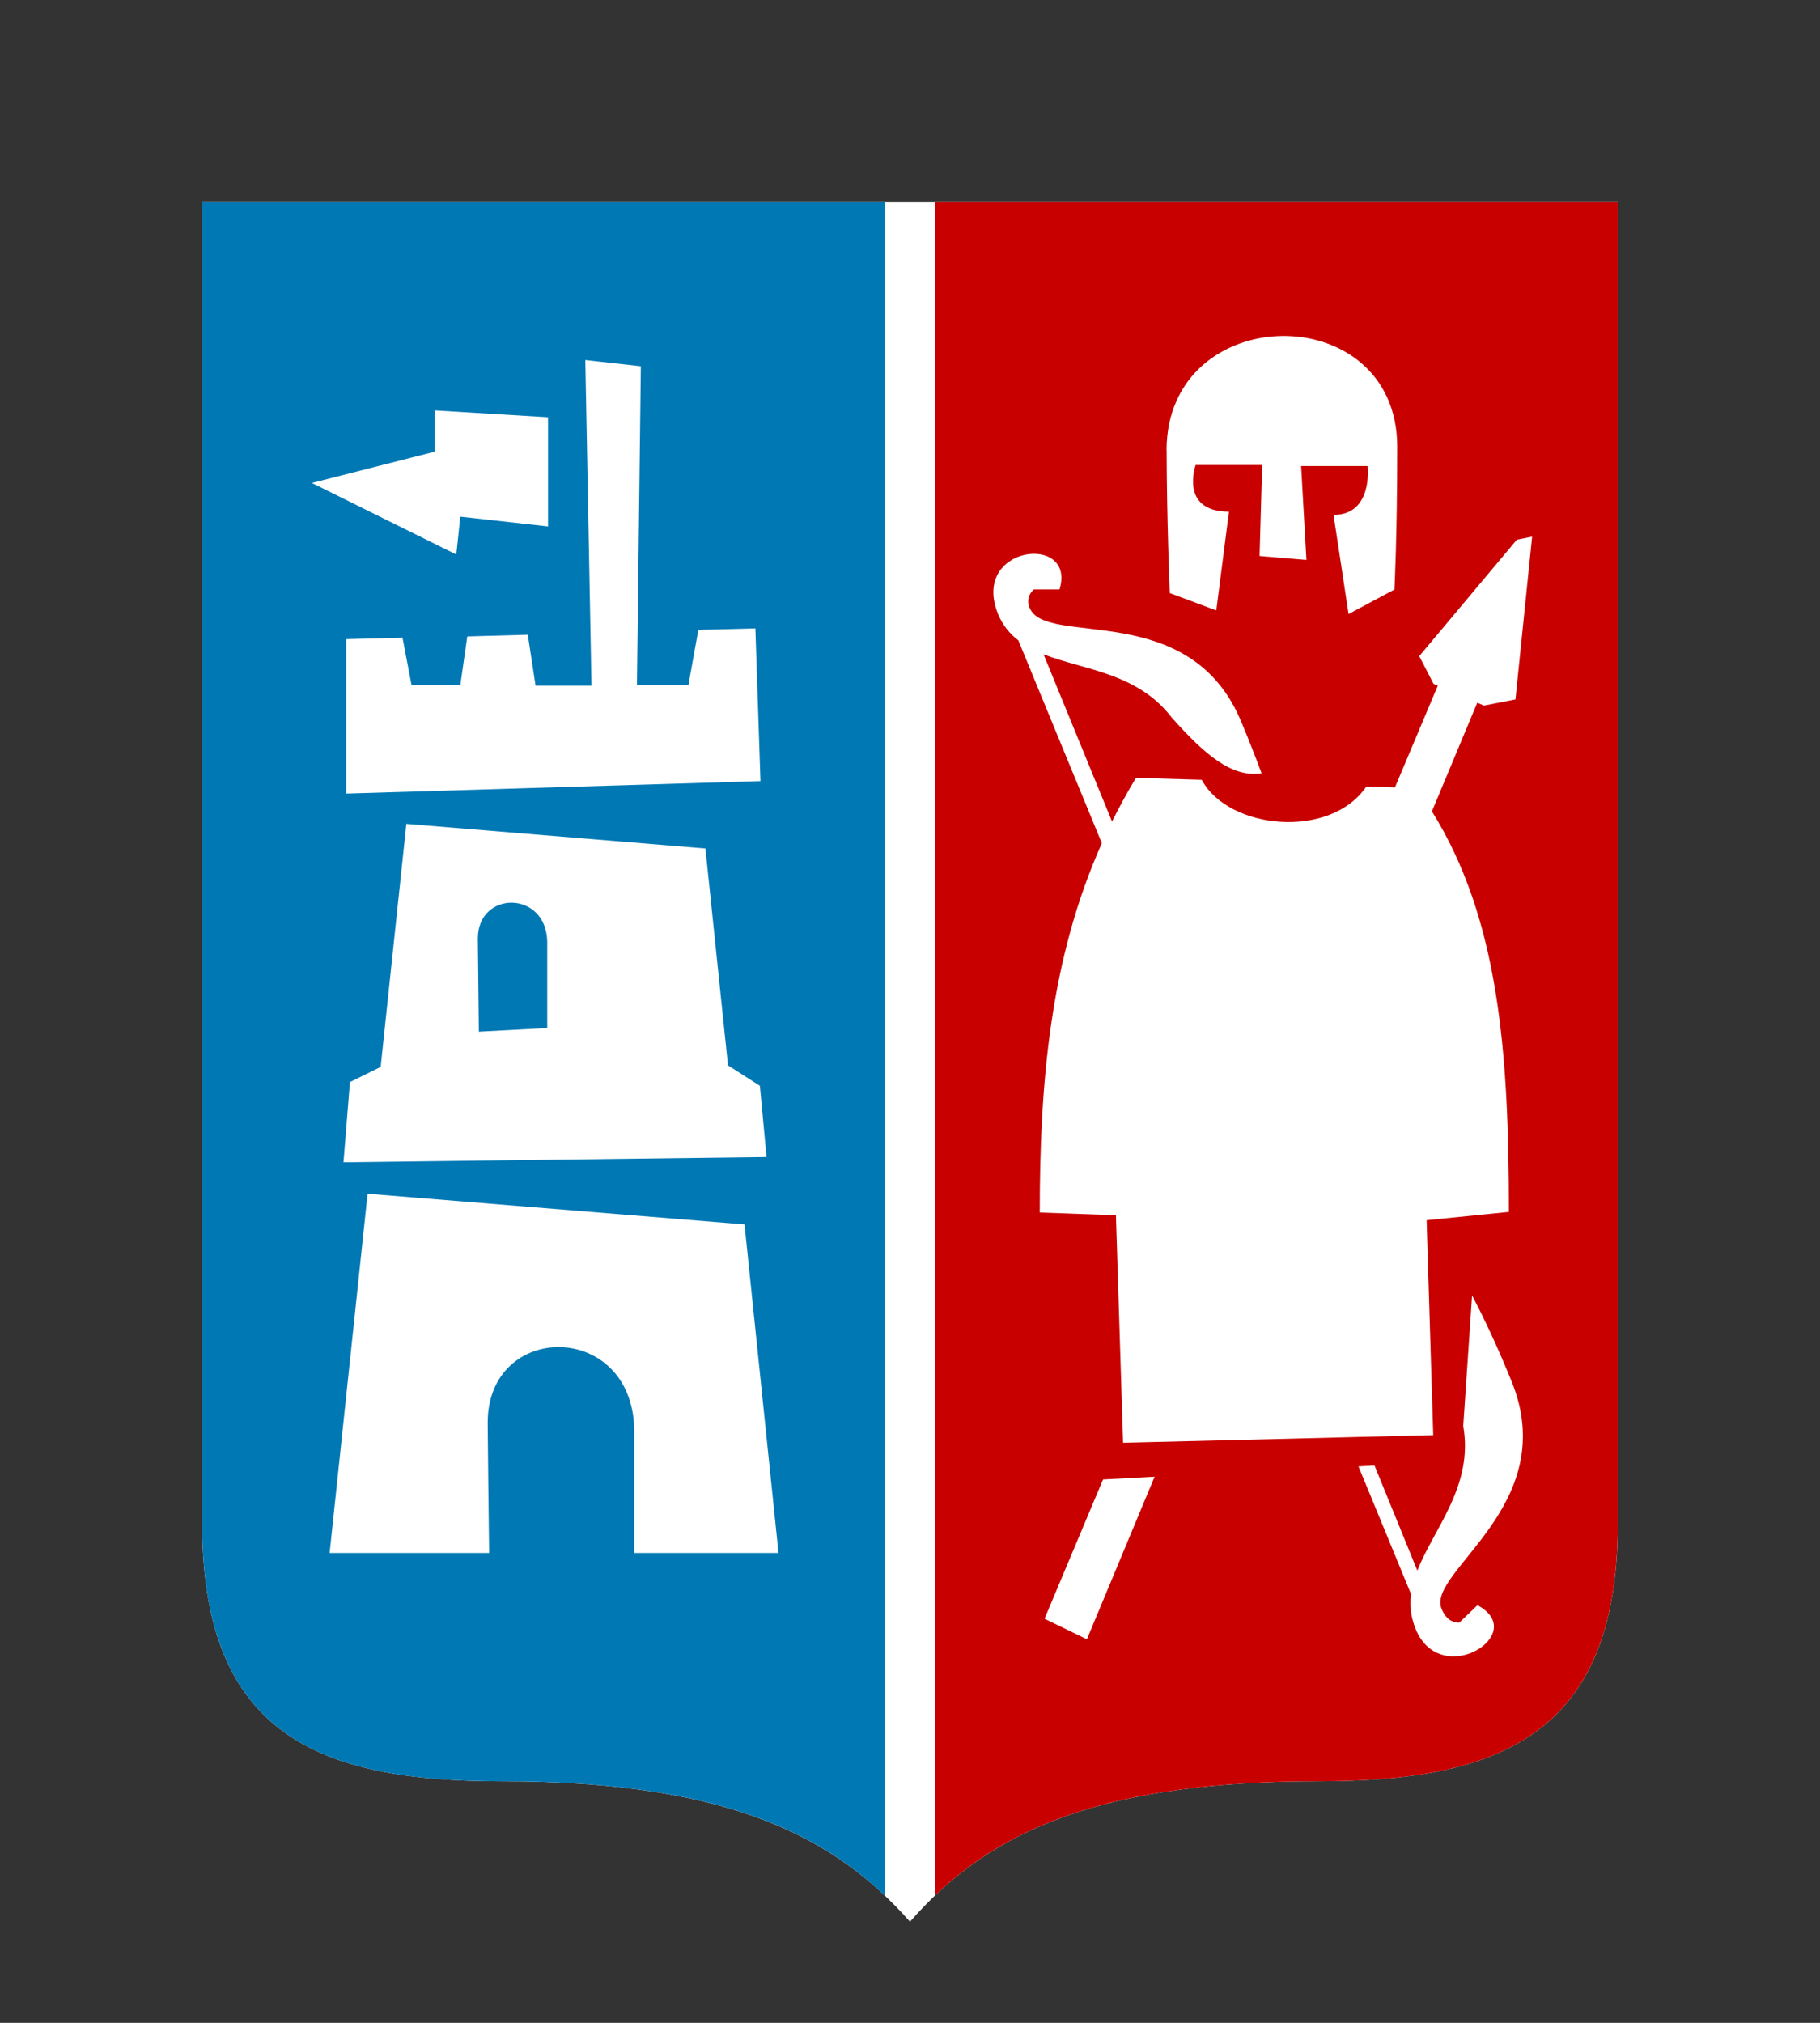
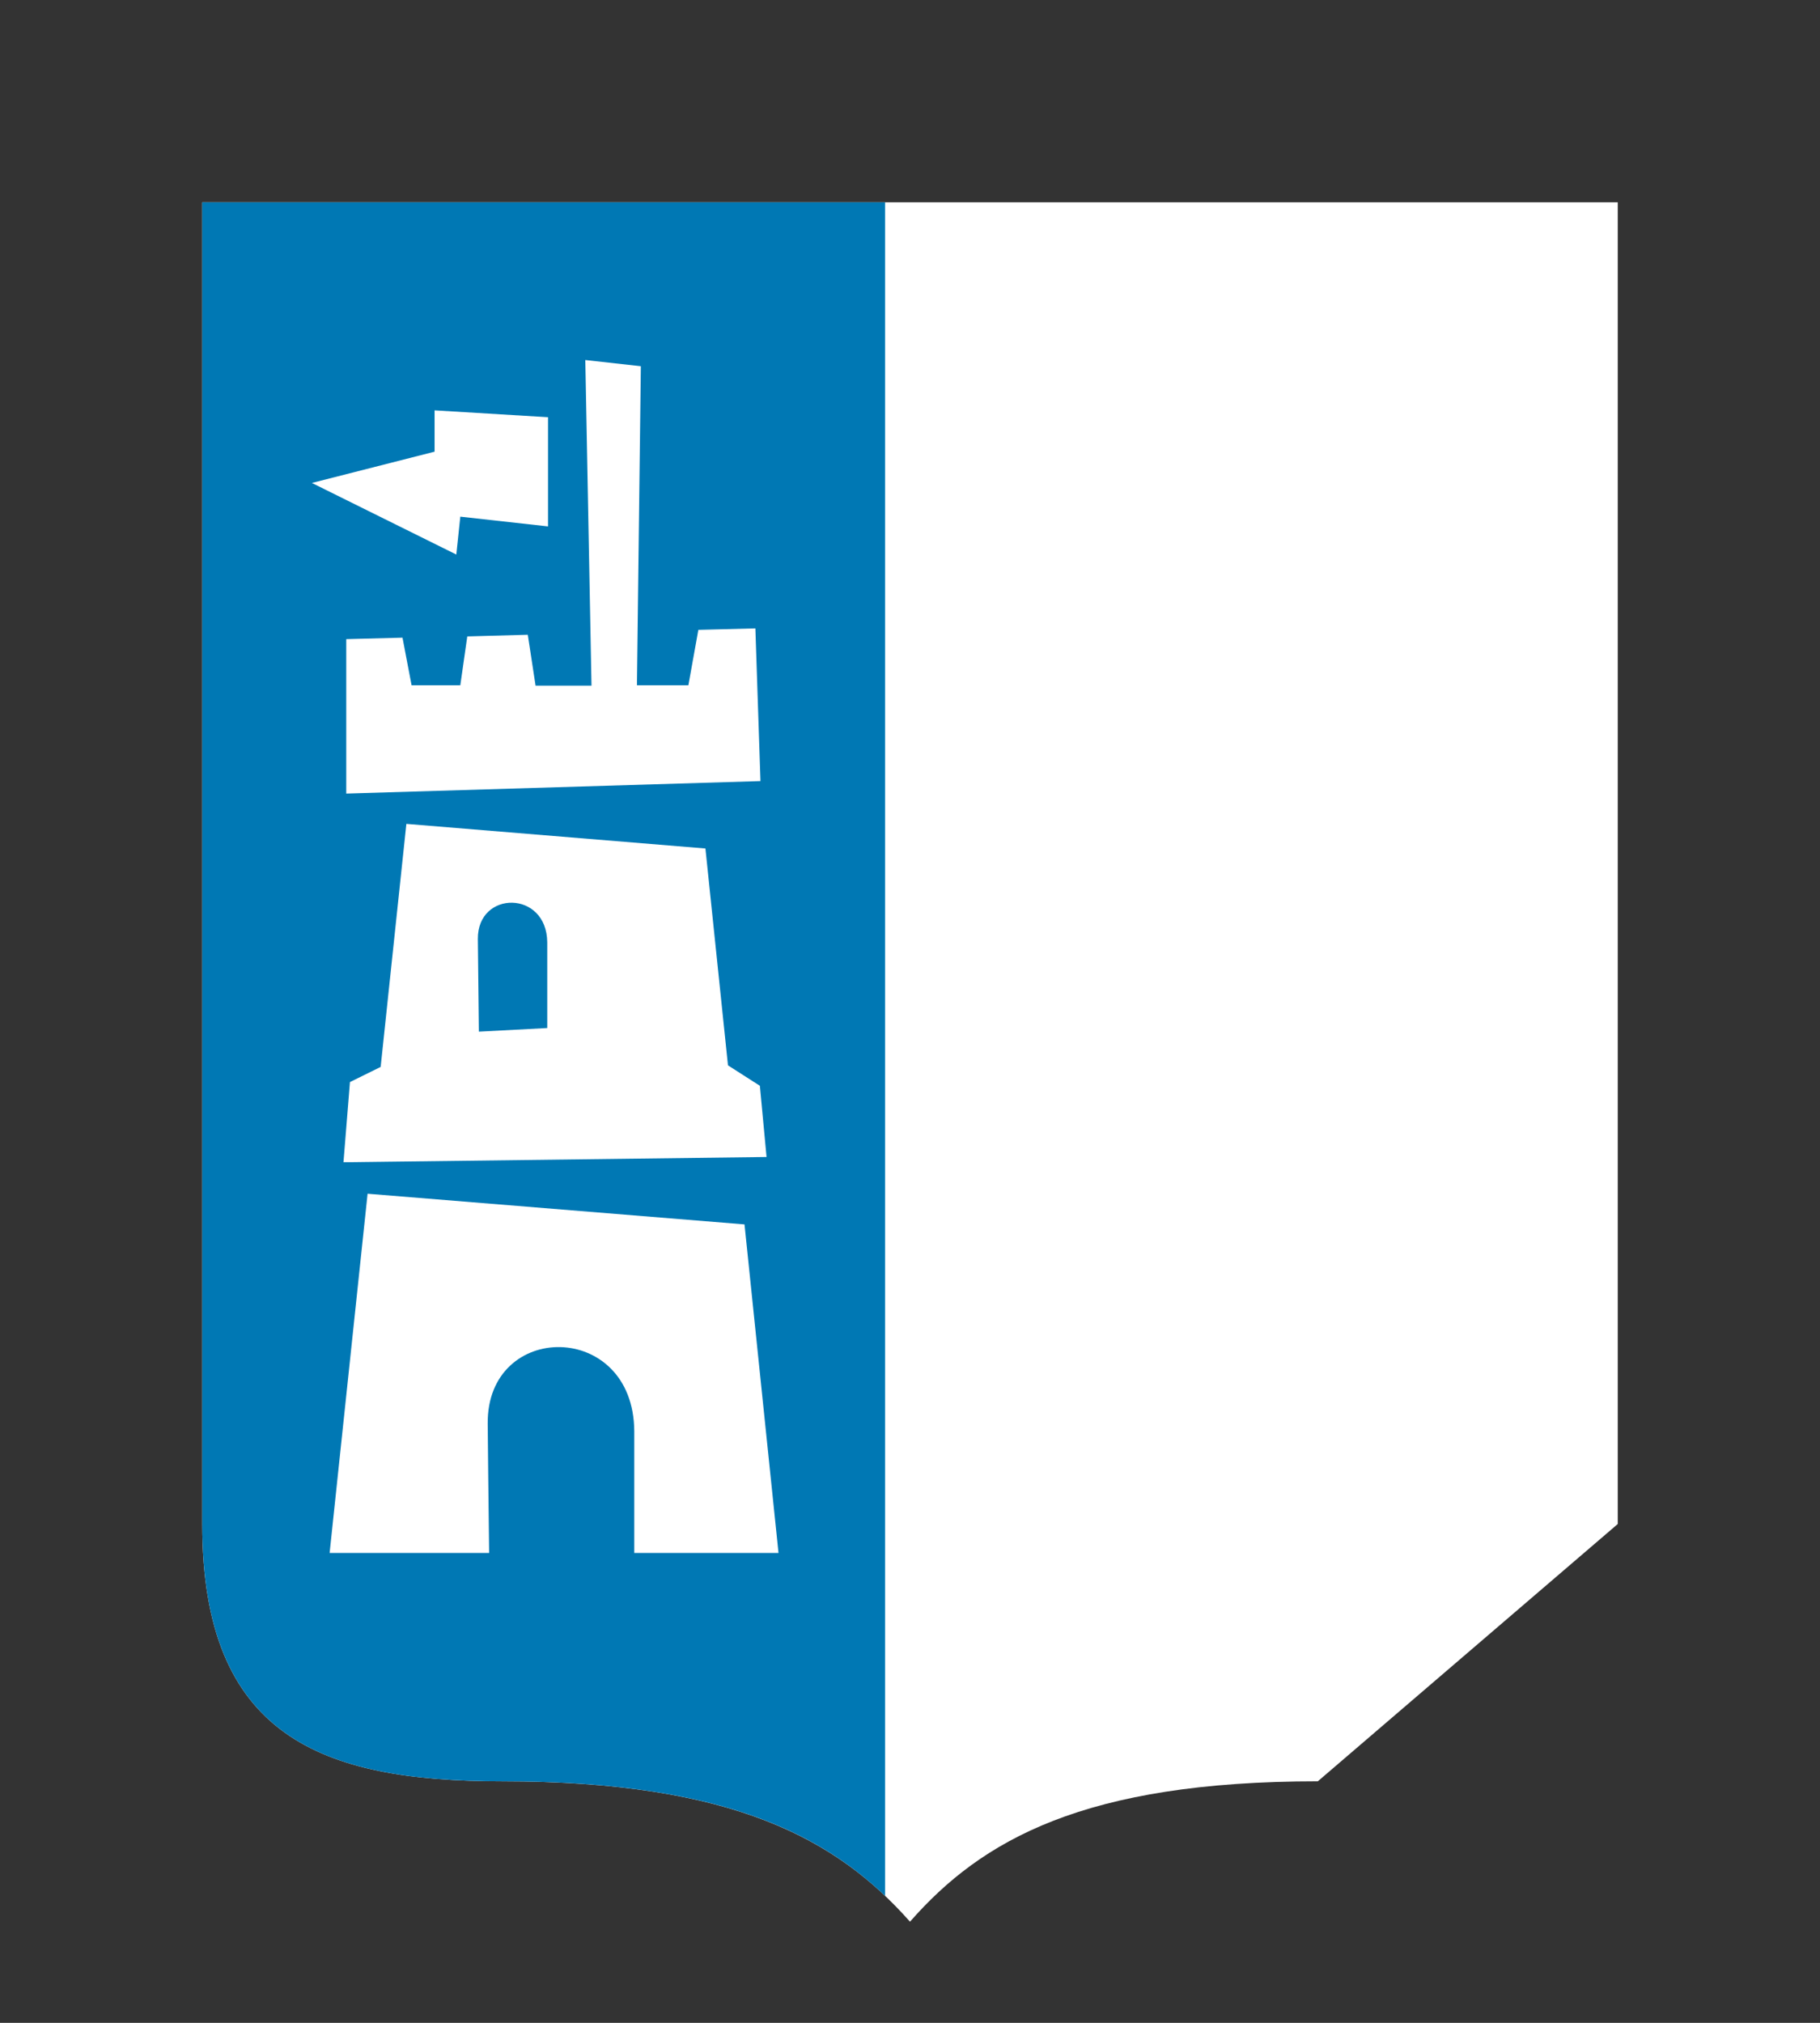
<svg xmlns="http://www.w3.org/2000/svg" width="72" height="80" viewBox="0 0 72 80" fill="none">
  <rect x="0" y="0" width="72" height="80" fill="#333333" stroke="none" />
-   <path fill-rule="evenodd" clip-rule="evenodd" d="M52.133 70.448C42.893 70.448 38.835 72.766 36 76C33.129 72.763 29.051 70.448 19.866 70.448C12.732 70.448 8 68.69 8 60.272V8H63.999V60.272C63.999 68.69 59.212 70.448 52.133 70.448Z" fill="white" />
+   <path fill-rule="evenodd" clip-rule="evenodd" d="M52.133 70.448C42.893 70.448 38.835 72.766 36 76C33.129 72.763 29.051 70.448 19.866 70.448C12.732 70.448 8 68.69 8 60.272V8H63.999V60.272Z" fill="white" />
  <path fill-rule="evenodd" clip-rule="evenodd" d="M8 60.272V8H35.014V74.98C32.178 72.276 28.049 70.448 19.866 70.448C12.732 70.448 8 68.69 8 60.272ZM21.68 16.5L17.192 16.229V17.863L12.338 19.1L18.052 21.931L18.21 20.433L21.68 20.819V16.5ZM29.883 24.852L27.627 24.91L27.233 27.101H25.198L25.352 14.483L23.155 14.239L23.4 27.116H21.187L20.88 25.103L18.486 25.169L18.21 27.101H16.282L15.923 25.219L13.698 25.277V31.385L30.084 30.891L29.883 24.852ZM30.061 42.941L28.799 42.133L27.907 33.556L16.076 32.583L15.059 42.195L13.844 42.794L13.588 45.966L30.325 45.757L30.061 42.941ZM25.092 56.583C25.092 57.401 25.092 59.65 25.092 61.416H30.798L29.453 48.423L14.542 47.21L13.04 61.416H19.35C19.326 59.461 19.298 57.027 19.294 56.308C19.251 52.228 25.06 52.205 25.092 56.598V56.583ZM21.649 37.265C21.649 37.938 21.649 40.657 21.649 40.657L18.944 40.8C18.944 40.8 18.908 37.71 18.904 37.134C18.888 35.206 21.633 35.195 21.649 37.269V37.265Z" fill="#0078B4" />
-   <path fill-rule="evenodd" clip-rule="evenodd" d="M52.132 70.448C43.905 70.448 39.788 72.283 36.984 74.969V8H63.998V60.272C63.998 68.69 59.211 70.448 52.132 70.448ZM56.012 64.445C57.014 66.832 60.539 64.603 58.449 63.483L57.728 64.174C57.385 64.174 57.172 63.965 57.03 63.629C56.414 62.161 61.813 59.546 59.79 54.608C59.238 53.252 58.721 52.155 58.236 51.232L57.886 56.393C58.303 58.765 56.726 60.438 56.071 62.115L54.376 57.958L53.741 57.993L55.823 63.05C55.759 63.523 55.825 64.004 56.012 64.445ZM42.998 64.831L45.676 58.402L43.637 58.51L41.322 64.019L42.998 64.831ZM46.153 17.802C46.153 20.394 46.276 23.454 46.276 23.454L48.117 24.141L48.618 20.235C46.646 20.235 47.301 18.389 47.301 18.389H49.931L49.829 21.989L51.682 22.144L51.473 18.431H54.104C54.104 18.431 54.332 20.363 52.755 20.363L53.35 24.284L55.164 23.315C55.164 23.315 55.275 21.217 55.275 17.659C55.263 11.744 46.153 11.863 46.149 17.813L46.153 17.802ZM60.007 21.344L56.146 25.949L56.71 27.043L56.88 27.116L55.184 31.142L54.052 31.107C52.625 33.209 48.598 32.815 47.541 30.84L44.939 30.763C44.592 31.335 44.28 31.922 43.992 32.49L41.283 25.876C42.86 26.498 44.994 26.595 46.358 28.383C47.656 29.836 48.724 30.763 49.908 30.582C49.679 29.963 49.422 29.303 49.119 28.58C47.1 23.635 41.393 25.617 40.735 24.045C40.677 23.922 40.662 23.783 40.692 23.651C40.721 23.518 40.795 23.399 40.9 23.311H41.914C42.604 21.078 38.345 21.564 39.496 24.315C39.665 24.713 39.937 25.06 40.285 25.324L43.59 33.348C41.547 37.914 41.133 42.806 41.133 47.952L44.146 48.06L44.43 57.058L56.699 56.756L56.438 48.257L59.692 47.928C59.692 41.608 59.297 36.338 56.647 32.088L58.441 27.792L58.706 27.904L59.952 27.661L60.611 21.224L60.007 21.344Z" fill="#C80000" />
</svg>